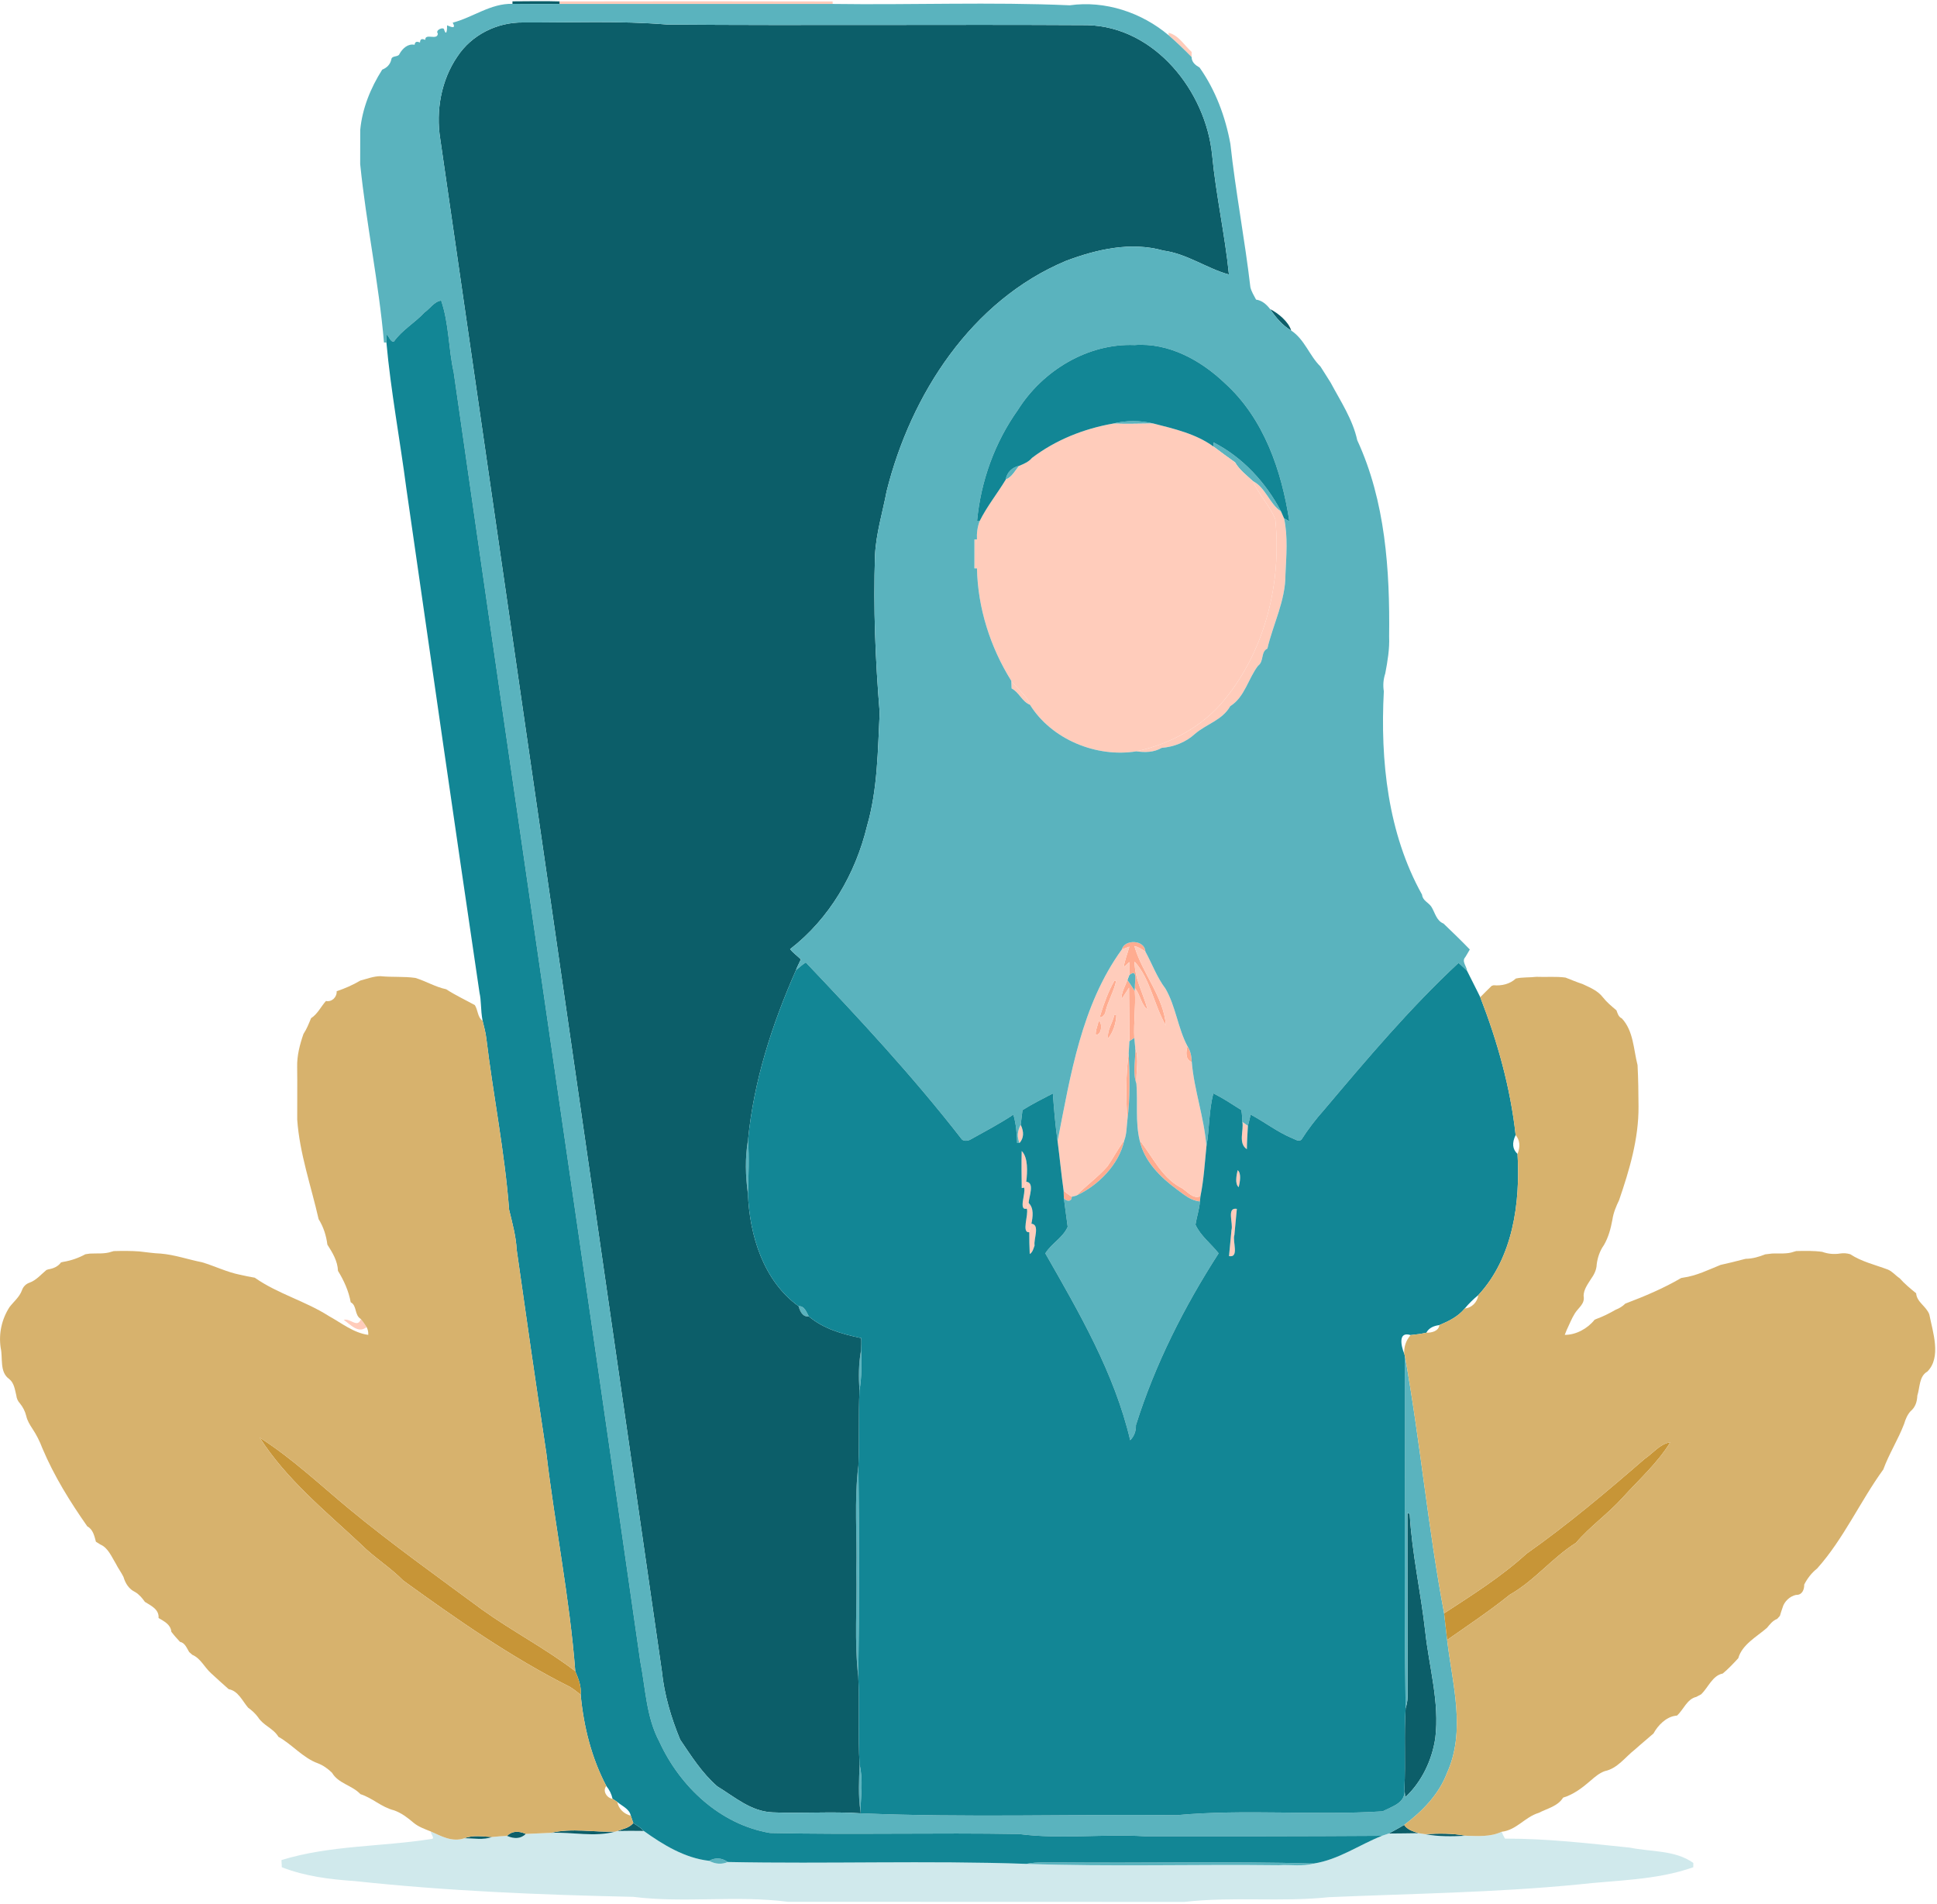
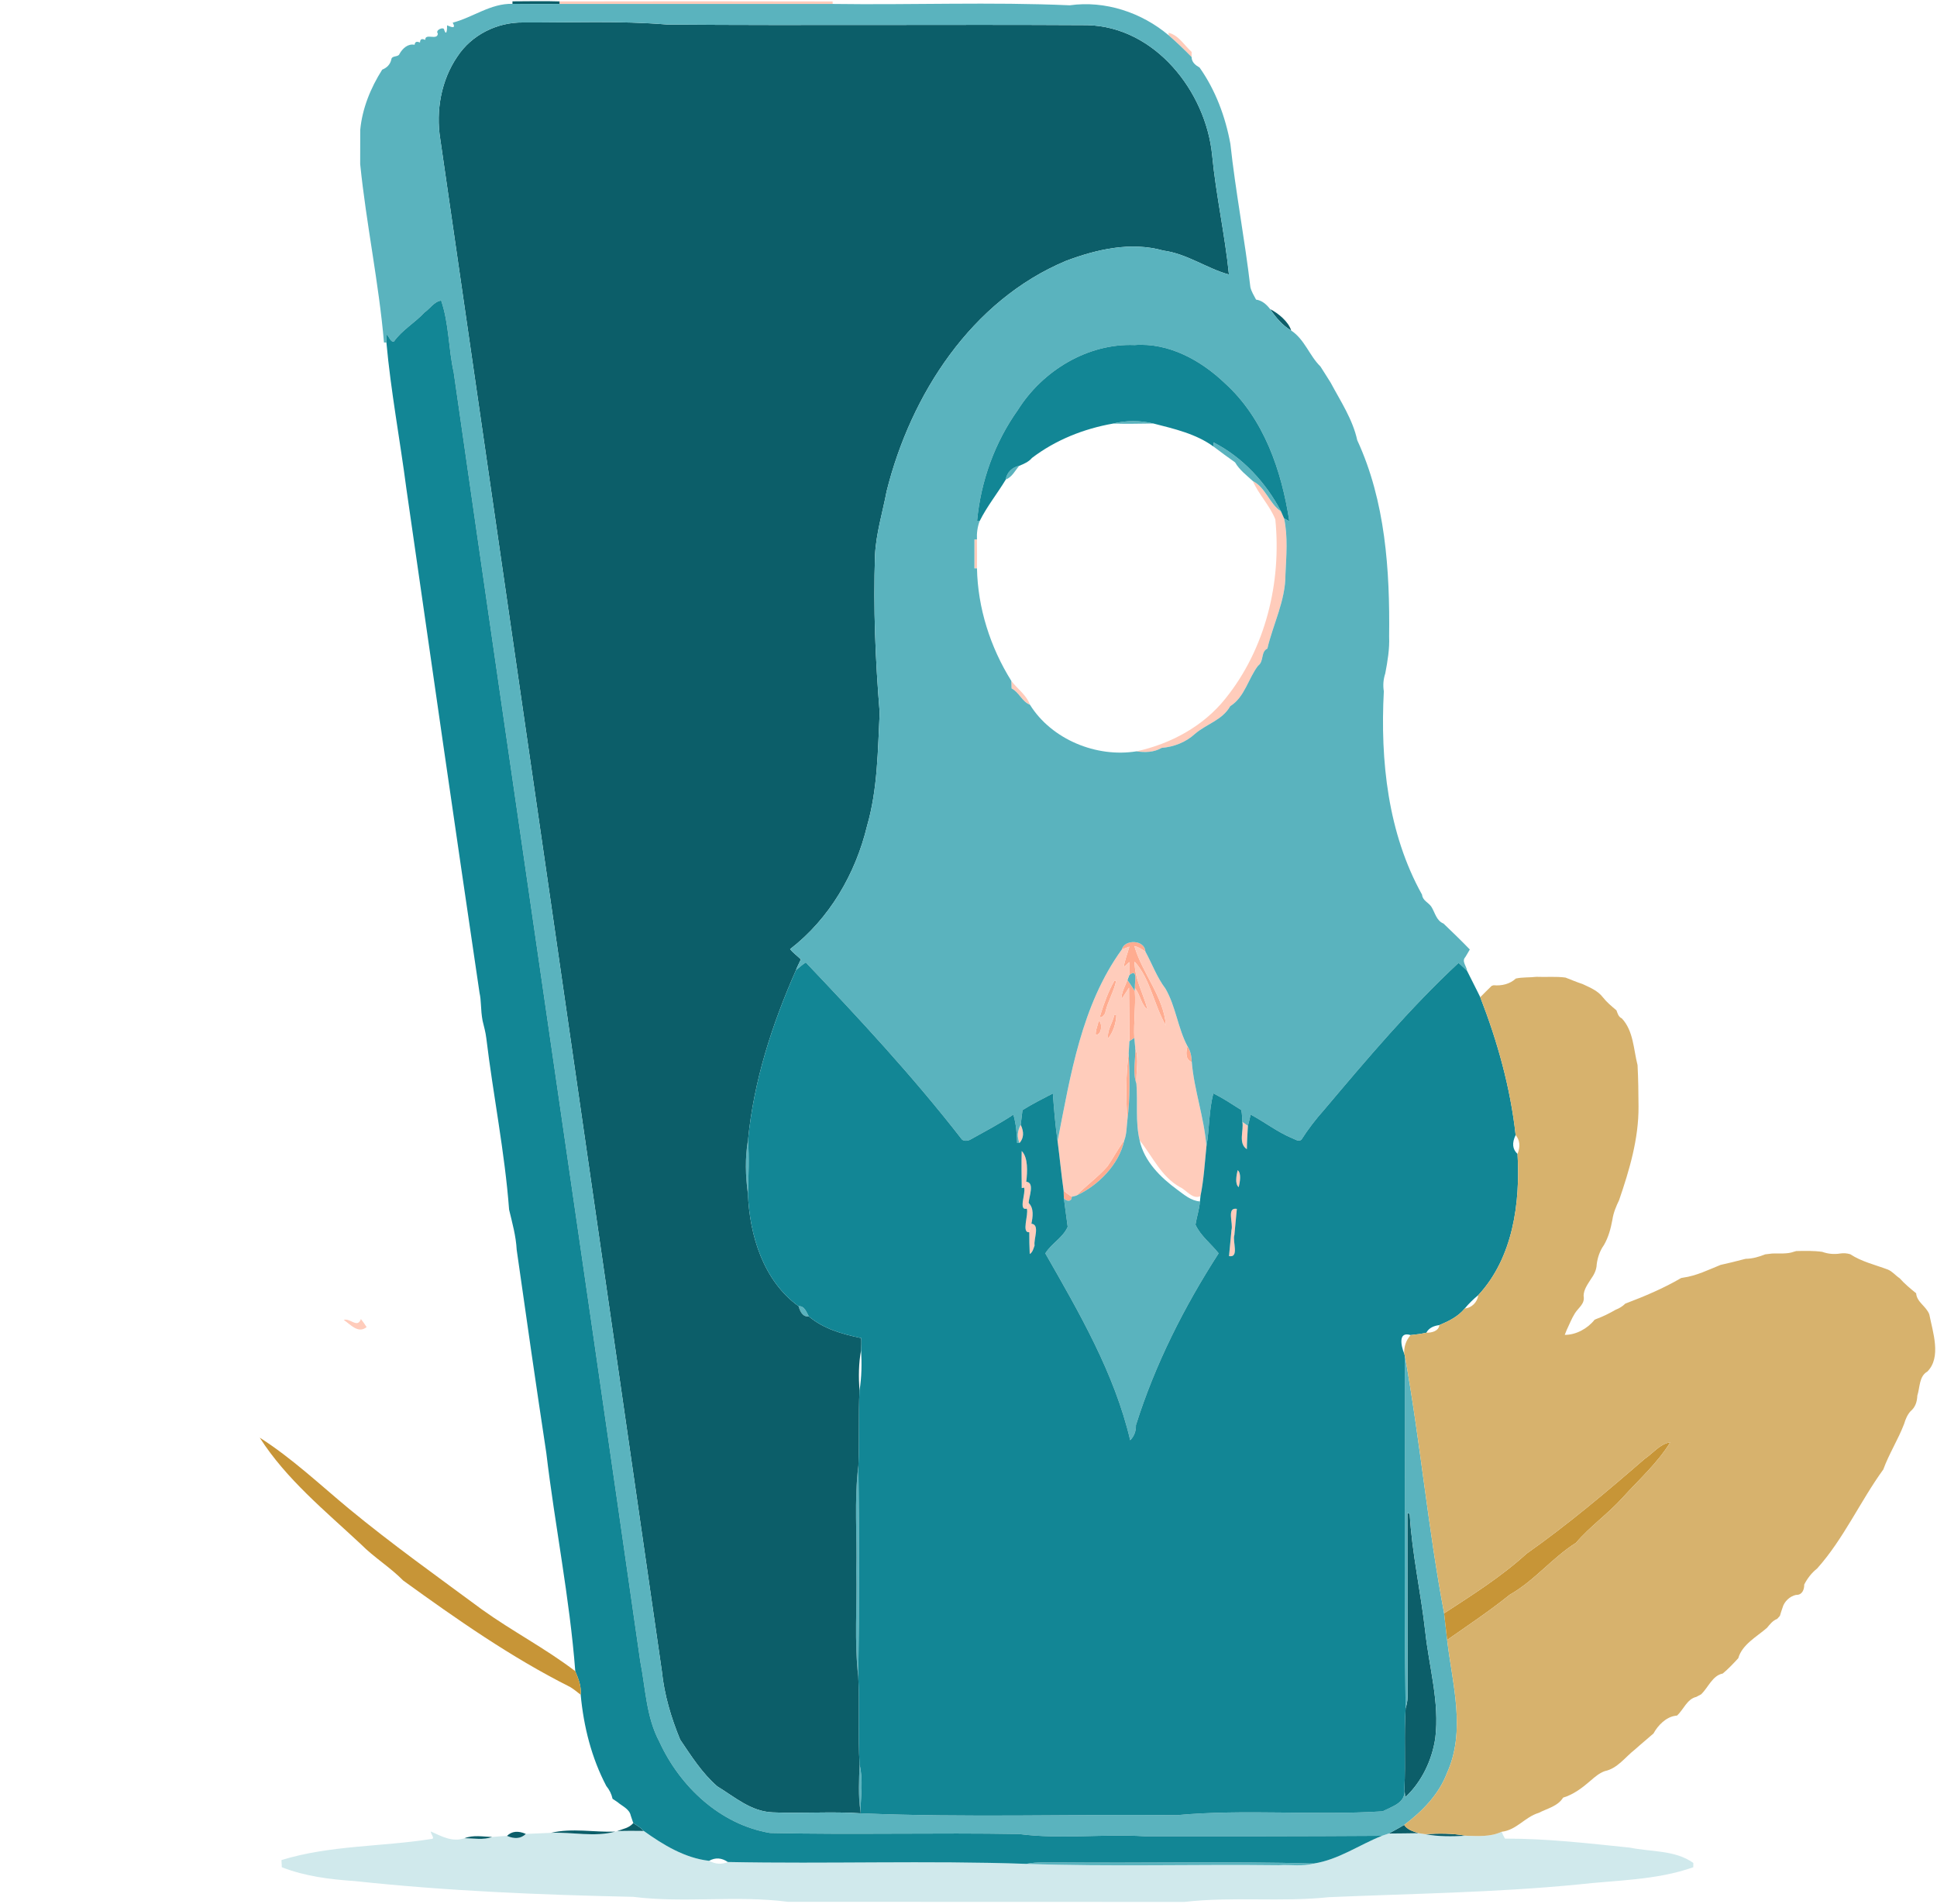
<svg xmlns="http://www.w3.org/2000/svg" width="984" height="967" viewBox="0 0 984 967" fill="none">
  <path d="M218.853 930.24C224.307 932.653 229.613 935.787 235.973 933.667C240.627 933.693 245.507 934.707 250.013 933.04C252.52 932.773 255.027 932.613 257.547 932.48C261.48 934.2 264.68 933.867 267.12 931.48C271.413 931.347 275.667 931.08 279.987 930.92C290.733 930.48 302.067 933.187 312.573 930.32L313.573 930C318.067 929.92 322.52 929.867 327.04 929.973C336.933 937.053 347.893 943.747 360.227 945.147C363.427 946.867 366.6 947.067 369.747 945.747C420.307 946.773 470.92 944.92 521.453 946.693C564.16 948.187 606.933 946.867 649.667 947.387C655.507 946.973 661.627 948.16 667.373 946.52C679.973 944.587 690.4 937.053 702.04 932.44C703.187 932.067 704.347 931.68 705.493 931.28C710.547 931.307 715.533 931.133 720.613 931.107C721.467 931.227 723.173 931.48 724.04 931.613C730.8 932.907 737.773 932.8 744.64 932.413C750.693 932.547 757.16 933.093 762.813 930.387C763.307 931.573 763.88 932.733 764.533 933.867C785.76 933.8 806.867 936.267 827.96 938.44C838.693 940.653 850.88 939.587 860.213 946.213C860.213 946.76 860.213 947.853 860.2 948.4C841.347 955.093 820.88 954.947 801.2 957.213C759.253 961.28 717.12 961.813 675.093 963.613C650.72 966.213 626.04 963.173 601.68 966.027C534.56 965.933 467.44 966.053 400.32 965.973C374.253 962.547 347.773 966.72 321.68 963.44C274.48 962.413 227.293 960.507 180.32 955.44C167.747 954.6 154.96 953.013 143.16 948.4C143.12 947.493 143.027 945.667 142.987 944.76C167.627 937.173 193.773 938.053 218.987 934.067C221.36 934.093 218.68 931.413 218.853 930.24Z" fill="#D0E9EC" />
  <path d="M631.107 569.813C631.813 570.32 633.24 571.32 633.947 571.813C633.72 575.827 633.44 579.573 633.413 583.693C628.827 580.733 631.96 574.12 631.107 569.813Z" fill="#FFCCBB" />
  <path d="M519.027 584.6C522.333 587.947 521.947 595.2 521.347 600.227C521.067 600.973 520.52 602.467 520.24 603.213L519.04 603.453C518.96 597.147 518.853 590.88 519.027 584.6Z" fill="#FFCCBB" />
  <path d="M520.24 603.213C520.52 602.467 521.067 600.973 521.347 600.227C525.76 600.587 522.68 607.92 522.547 611C522.32 611.733 521.853 613.173 521.627 613.907C517.133 615.053 521.253 605.947 520.24 603.213Z" fill="#FFCCBB" />
  <path d="M521.627 613.907C521.853 613.173 522.32 611.733 522.547 611C525.32 613.68 524.68 618.013 523.96 621.533C523.533 622.96 523.187 624.4 522.88 625.867C518.747 626.307 522.653 616.973 521.627 613.907Z" fill="#FFCCBB" />
  <path d="M625.6 624.68C626.587 621.507 622.96 613.053 628.32 614C628 617.333 627.387 623.987 627.067 627.32C626.707 626.653 625.96 625.347 625.6 624.68Z" fill="#FFCCBB" />
  <path d="M522.88 625.867C523.187 624.4 523.533 622.96 523.96 621.533C528.48 622.053 524.973 629.36 525.573 632.6C524.987 634.107 524.627 636.067 523.107 636.933C522.933 633.227 522.853 629.547 522.88 625.867Z" fill="#FFCCBB" />
  <path d="M624.347 638C624.667 634.667 625.28 628.013 625.6 624.68C625.96 625.347 626.707 626.653 627.067 627.32C625.973 630.387 629.733 638.973 624.347 638Z" fill="#FFCCBB" />
  <path d="M517.92 580.56C516.613 577.547 516.813 574.453 518.52 571.293C520.293 574.987 520.093 578.067 517.92 580.56Z" fill="#FFCCBB" />
  <path d="M628.72 594.36C630.76 595.84 629.853 600.507 629.28 602.973C627.227 601.48 628.133 596.813 628.72 594.36Z" fill="#FFCCBB" />
  <path d="M260.333 0.68C268.32 0.68 276.333 0.44 284.333 0.72V2C276.333 2.027 268.333 2.053 260.333 1.96V0.68Z" fill="#0C5E69" />
  <path d="M645.24 157.013C649.24 159.027 654.56 163.333 655.933 167.88C651.48 165.293 648.08 161.227 645.24 157.013Z" fill="#0C5E69" />
  <path d="M636.467 244.36C643.027 247.653 644.827 255.867 650.76 259.76C651.267 260.933 651.787 262.107 652.307 263.28C654.333 272.467 653.44 282.36 653.013 291.787C653.093 304.96 646.773 316.853 643.827 329.44C640.4 330.987 642.2 335.907 639.133 338.093C634.053 344.707 632.347 354.053 624.973 358.667C620.947 365.8 612.893 367.693 607.067 372.733C602.413 377.027 596.333 379.347 590.08 379.88C586.24 382.16 581.613 382.253 577.307 381.613C594.693 377.853 611.373 368.84 622.507 354.827C642.893 329.573 651.08 295.8 647.867 263.813C645.08 256.747 639.48 251.28 636.467 244.36Z" fill="#FFCCBB" />
  <path d="M495.013 274.013L496.293 274C496.4 278.893 496.32 283.747 496.307 288.667H495C495.013 285 495.013 277.68 495.013 274.013Z" fill="#FFCCBB" />
  <path d="M513.747 345.827C516.827 349.92 521.453 352.987 523.227 357.96C519.2 356.4 517.747 351.627 513.893 349.68C513.867 348.72 513.787 346.8 513.747 345.827Z" fill="#FFCCBB" />
  <path d="M569.907 482.227C571.16 477.053 581.52 477.147 581.84 483.28C580.067 482.173 578.32 480.947 576.267 480.52C580.267 494.387 591.12 506.093 592.307 520.933C586.213 510.707 584.52 497.36 576.373 488.427C576.333 497.12 580.853 504.693 583 512.893C579.56 510.107 579.28 505.213 576.52 501.867C576.387 498.173 578.107 491.707 573.653 495.293C573.693 493.08 573.707 490.853 573.68 488.653C572.707 489.547 571.76 490.44 570.8 491.333C571.373 487.72 572.76 484.307 573.733 480.8C572.44 481.253 571.173 481.733 569.907 482.227Z" fill="#FFAC90" />
  <path d="M566 498.333L567.067 497.893C565.947 503.467 562.88 508.4 561.56 513.92C561.787 515.147 558.093 518.587 559.027 515.4C560.827 509.64 563 503.547 566 498.333Z" fill="#FFAC90" />
  <path d="M572.72 497.813C574.08 499.587 575.253 501.52 576.507 503.4C577.013 511.307 575.827 519.227 576.227 527.187C575.6 527.6 574.36 528.427 573.733 528.84C573.64 519.8 573.693 510.733 573.547 501.693C572.213 503.627 571.053 505.667 569.64 507.547C569.68 504.04 571.493 500.987 572.72 497.813Z" fill="#FFAC90" />
  <path d="M566.04 515.64L567.107 515.253C567.107 519.44 565.4 524.587 562.893 527.413C562.347 523.12 565.173 519.64 566.04 515.64Z" fill="#FFAC90" />
  <path d="M558.067 518.373C560.133 519.307 559.787 525.8 556.653 525.587C556.413 523.24 557.787 520.787 558.067 518.373Z" fill="#FFAC90" />
  <path d="M603.227 531.373C604.787 533.707 605.333 536.613 605.413 539.4C601.973 538.093 602.493 534.24 603.227 531.373Z" fill="#FFAC90" />
  <path d="M576.707 532.32C578.76 538.08 577 544.387 577.293 550.36C575.2 544.587 576.973 538.24 576.707 532.32Z" fill="#FFAC90" />
  <path d="M572.707 568.987C571.973 557.68 571.84 546.253 573.373 535.04C573.92 546.347 574.133 557.72 572.707 568.987Z" fill="#FFAC90" />
  <path d="M562.64 592.347C565.6 588.04 567.973 583.373 571.147 579.213C568.48 591.573 557.76 602.24 546.707 607.293C551.813 602.08 557.84 597.853 562.64 592.347Z" fill="#FFAC90" />
-   <path d="M578.933 579.173C585.48 587.32 589.813 597.56 599.373 602.933C602.747 604.4 605.747 609.413 609.84 607.533C609.773 608.213 609.64 609.56 609.573 610.227C605.027 609.907 601.52 606.8 598.04 604.253C589.533 598.04 581.2 589.787 578.933 579.173Z" fill="#FFAC90" />
  <path d="M540.32 604.827C541.64 605.867 542.973 606.92 544.427 607.853C544.547 610.56 541.6 610.32 540.44 608.533C540.413 607.613 540.347 605.747 540.32 604.827Z" fill="#FFAC90" />
  <path d="M313.573 930C316.48 928.933 319.68 928.453 321.707 925.96C323.573 927.16 325.507 928.307 327.04 929.973C322.52 929.867 318.067 929.92 313.573 930Z" fill="#0C5E69" />
  <path d="M705.493 931.28C708.133 929.88 710.72 928.4 713.307 926.92C715.013 929.427 717.88 930.2 720.613 931.107C715.533 931.133 710.547 931.307 705.493 931.28Z" fill="#0C5E69" />
  <path d="M279.987 930.92C290.6 928.4 301.787 930.693 312.573 930.32C302.067 933.187 290.733 930.48 279.987 930.92Z" fill="#0C5E69" />
  <path d="M257.547 932.48C260.013 930.08 263.213 929.76 267.12 931.48C264.68 933.867 261.48 934.2 257.547 932.48Z" fill="#0C5E69" />
  <path d="M724.04 931.613C730.907 931.173 737.813 931.133 744.64 932.413C737.773 932.8 730.8 932.907 724.04 931.613Z" fill="#0C5E69" />
  <path d="M235.973 933.667C240.453 931.907 245.333 932.88 250.013 933.04C245.507 934.707 240.627 933.693 235.973 933.667Z" fill="#0C5E69" />
  <path d="M565.387 215.147C572.093 213.467 579.2 213.467 585.947 215.107C579.067 215.187 572.24 215.36 565.387 215.147Z" fill="#5AB3BE" />
  <path d="M616.467 224.693C631.213 232.2 643.173 245.173 650.76 259.76C644.827 255.867 643.027 247.653 636.467 244.36C633.253 241.387 629.64 238.707 627.427 234.853C623.747 232.267 620.147 229.573 616.547 226.88C616.533 226.333 616.48 225.24 616.467 224.693Z" fill="#5AB3BE" />
  <path d="M510.947 243.56C511.387 240.013 514.293 237.24 517.76 236.6C515.64 239.027 514.12 242.36 510.947 243.56Z" fill="#5AB3BE" />
  <path d="M573.653 495.293C578.107 491.707 576.387 498.173 576.52 501.867L576.507 503.4C575.253 501.52 574.08 499.587 572.72 497.813C572.947 497.173 573.413 495.92 573.653 495.293Z" fill="#5AB3BE" />
  <path d="M379.947 606.307C378.68 597.267 378.427 588.027 380 579.027C380.627 588.107 380.253 597.2 379.947 606.307Z" fill="#5AB3BE" />
  <path d="M405.68 663.453C408.72 663.187 409.667 666.52 410.893 668.64C407.693 669.013 406.387 665.973 405.68 663.453Z" fill="#5AB3BE" />
-   <path d="M436.613 706.293C436.147 699.427 436.147 692.467 437.453 685.707C437.8 692.573 437.773 699.467 436.613 706.293Z" fill="#5AB3BE" />
  <path d="M435 798C435.48 780.133 433.827 762.133 436.08 744.373C436.52 780.12 436.533 815.88 436.013 851.627C433.92 833.827 435.44 815.853 435 798Z" fill="#5AB3BE" />
  <path d="M436.68 896.307C438.56 903.973 437.333 911.987 437.12 919.8C435.907 912.013 436.4 904.107 436.68 896.307Z" fill="#5AB3BE" />
-   <path d="M360.227 945.147C363.413 943.373 366.587 943.573 369.747 945.747C366.6 947.067 363.427 946.867 360.227 945.147Z" fill="#5AB3BE" />
  <path d="M521.453 946.693C527.213 945.48 533.133 946.12 539 945.947C581.787 946.373 624.6 945.32 667.373 946.52C661.627 948.16 655.507 946.973 649.667 947.387C606.933 946.867 564.16 948.187 521.453 946.693Z" fill="#5AB3BE" />
  <path d="M232.347 28.707C239.587 17.693 252.533 11.253 265.667 11.413C290.107 11.52 314.613 10.453 339.013 12.467C410.107 13.027 481.227 12.36 552.333 12.773C586.707 13.56 612.56 46.4 615.773 78.773C617.707 99.12 622.267 119.107 624.307 139.44C612.973 136.307 602.96 128.867 591.027 127.28C574.493 122.627 557.173 126.613 541.533 132.493C493.48 152.6 462.693 200.347 450.413 249.493C448.36 260.32 445.04 270.933 444.507 282C443.6 308.693 444.707 335.387 446.88 361.987C445.907 381.213 445.88 400.8 440.48 419.453C434.64 443.787 421.373 466.653 401.387 482.067C402.92 484.067 405.053 485.493 406.84 487.28C406.013 489.107 405.04 490.88 404.347 492.787C392.213 520.227 382.893 549.053 380 579.027C378.427 588.027 378.68 597.267 379.947 606.307C380.8 627.507 387.8 650.56 405.68 663.453C406.387 665.973 407.693 669.013 410.893 668.64C418.36 674.973 428.093 677.693 437.493 679.627C437.653 681.64 437.547 683.667 437.453 685.707C436.147 692.467 436.147 699.427 436.613 706.293C436.08 718.973 436.613 731.68 436.08 744.373C433.827 762.133 435.48 780.133 435 798C435.44 815.853 433.92 833.827 436.013 851.627C436.787 866.493 435.8 881.427 436.68 896.307C436.4 904.107 435.907 912.013 437.12 919.8L437.253 921.013C422.32 919.987 407.347 921.187 392.413 920.533C381.44 920.08 373.2 912.693 364.36 907.307C356.68 900.653 351.16 891.92 345.52 883.587C340.92 872.453 337.44 860.733 336.213 848.707C298.787 589.293 261.293 329.867 223.64 70.533C221.36 56.24 224.093 40.733 232.347 28.707Z" fill="#0C5E69" />
  <path d="M714.973 768.493L716.133 768.907C717.28 789.053 721.8 808.787 724.04 828.813C725.973 846.787 731.373 864.613 729.133 882.853C727.467 894.053 722.16 905.213 713.827 912.88C713.733 911.773 713.533 909.533 713.44 908.427C714.107 894.853 713.2 881.24 714.053 867.68C714.587 865.84 715.04 863.947 715.04 862.027C715.027 830.853 714.96 799.667 714.973 768.493Z" fill="#0C5E69" />
  <path d="M284.333 0.72C330.547 0.627 376.76 0.613 422.973 0.733L423 2C376.773 2 330.56 2 284.333 2V0.72Z" fill="#FFCCBB" />
  <path d="M593.627 16.64C598.76 17.853 601.587 23.013 605.36 26.373C605.36 27.027 605.347 28.32 605.333 28.96C601.6 25.147 597.733 21.44 593.707 17.947L593.627 16.64Z" fill="#FFCCBB" />
-   <path d="M524.253 232.587C536.253 223.453 550.547 217.773 565.387 215.147C572.24 215.36 579.067 215.187 585.947 215.107C596.493 217.813 607.6 220.32 616.547 226.88C620.147 229.573 623.747 232.267 627.427 234.853C629.64 238.707 633.253 241.387 636.467 244.36C639.48 251.28 645.08 256.747 647.867 263.813C651.08 295.8 642.893 329.573 622.507 354.827C611.373 368.84 594.693 377.853 577.307 381.613C557.013 384.907 534.2 375.587 523.227 357.96C521.453 352.987 516.827 349.92 513.747 345.827C503.093 328.773 496.707 308.84 496.307 288.667C496.32 283.747 496.4 278.893 496.293 274C496.12 270.813 496.547 267.667 497.653 264.68C501.373 257.213 506.653 250.693 510.947 243.56C514.12 242.36 515.64 239.027 517.76 236.6C520.133 235.613 522.56 234.613 524.253 232.587Z" fill="#FFCCBB" />
  <path d="M569.907 482.227C571.173 481.733 572.44 481.253 573.733 480.8C572.76 484.307 571.373 487.72 570.8 491.333C571.76 490.44 572.707 489.547 573.68 488.653C573.707 490.853 573.693 493.08 573.653 495.293C573.413 495.92 572.947 497.173 572.72 497.813C571.493 500.987 569.68 504.04 569.64 507.547C571.053 505.667 572.213 503.627 573.547 501.693C573.693 510.733 573.64 519.8 573.733 528.84C573.627 530.907 573.507 532.973 573.373 535.04C571.84 546.253 571.973 557.68 572.707 568.987C572.293 572.36 572.387 575.947 571.147 579.213C567.973 583.373 565.6 588.04 562.64 592.347C557.84 597.853 551.813 602.08 546.707 607.293C546.147 607.427 545 607.707 544.427 607.853C542.973 606.92 541.64 605.867 540.32 604.827C539.133 596.427 538.347 588 537.253 579.6C543.853 546.013 549.373 510.573 569.907 482.227ZM566 498.333C563 503.547 560.827 509.64 559.027 515.4C558.093 518.587 561.787 515.147 561.56 513.92C562.88 508.4 565.947 503.467 567.067 497.893L566 498.333ZM566.04 515.64C565.173 519.64 562.347 523.12 562.893 527.413C565.4 524.587 567.107 519.44 567.107 515.253L566.04 515.64ZM558.067 518.373C557.787 520.787 556.413 523.24 556.653 525.587C559.787 525.8 560.133 519.307 558.067 518.373Z" fill="#FFCCBB" />
  <path d="M576.267 480.52C578.32 480.947 580.067 482.173 581.84 483.28C585.28 489.56 587.72 496.44 592.08 502.173C597.32 511.267 598.333 522.147 603.227 531.373C602.493 534.24 601.973 538.093 605.413 539.4C606.667 553.907 611.773 567.787 612.867 582.307C612.027 590.72 611.533 599.227 609.84 607.533C605.747 609.413 602.747 604.4 599.373 602.933C589.813 597.56 585.48 587.32 578.933 579.173C576.693 569.747 578.08 559.92 577.293 550.36C577 544.387 578.76 538.08 576.707 532.32C576.507 530.6 576.347 528.893 576.227 527.187C575.827 519.227 577.013 511.307 576.507 503.4L576.52 501.867C579.28 505.213 579.56 510.107 583 512.893C580.853 504.693 576.333 497.12 576.373 488.427C584.52 497.36 586.213 510.707 592.307 520.933C591.12 506.093 580.267 494.387 576.267 480.52Z" fill="#FFCCBB" />
  <path d="M174.613 670.4C177.973 669.36 181.56 674.853 183.347 669.973C184.387 671.267 185.333 672.64 186.24 674.04C181.973 677.613 178.013 672.667 174.613 670.4Z" fill="#FFCCBB" />
  <path d="M229.973 11.52C240.267 8.827 249.373 1.613 260.333 1.96C268.333 2.053 276.333 2.027 284.333 2C330.56 2 376.773 2 423 2C463.107 2.573 503.413 0.92 543.413 2.693C561.347 0.147 579.96 6.32 593.707 17.947C597.733 21.44 601.6 25.147 605.333 28.96C605.4 31.653 607.24 33.067 609.387 34.307C617.507 45.813 622.52 59.32 625.04 73.107C627.693 97.493 632.36 121.56 635.2 145.907C635.747 148.147 637.013 150.147 638.08 152.173C641.133 152.587 643.413 154.653 645.24 157.013C648.08 161.227 651.48 165.293 655.933 167.88C662.827 172.48 665.133 180.613 670.787 186.147C672.507 188.893 674.293 191.6 675.987 194.373C681.027 203.813 687.2 213.053 689.48 223.587C703.813 254.573 706.093 289.693 705.68 323.347C705.947 329.64 704.893 335.88 703.72 342.04C702.733 345.027 702.493 348.053 702.987 351.107C701.133 386.267 705 423.2 722.413 454.44C722.693 457.467 725.653 458.333 727.12 460.533C729.013 463.52 729.653 467.627 733.307 469.093C737.813 473.4 742.32 477.747 746.667 482.253C745.973 483.587 745.12 484.827 744.387 486.12C742.373 488.24 745.067 490.773 745.28 493.12C743.787 491.8 742.48 490.32 740.92 489.107C716.2 512.08 694.427 537.933 672.68 563.68C668.427 568.44 664.533 573.493 661.107 578.88C659.587 580.093 657.787 578.573 656.333 578.067C648.84 574.947 642.453 569.893 635.333 566.12C634.867 568.013 634.48 569.933 633.947 571.813C633.24 571.32 631.813 570.32 631.107 569.813C630.987 567.8 631 565.773 630.587 563.813C625.933 560.867 621.333 557.8 616.413 555.347C614.053 563.987 614.44 573.413 612.867 582.307C611.773 567.787 606.667 553.907 605.413 539.4C605.333 536.613 604.787 533.707 603.227 531.373C598.333 522.147 597.32 511.267 592.08 502.173C587.72 496.44 585.28 489.56 581.84 483.28C581.52 477.147 571.16 477.053 569.907 482.227C549.373 510.573 543.853 546.013 537.253 579.6C536.093 571.56 535.453 563.48 534.853 555.4C529.64 558.093 524.387 560.747 519.427 563.853C519.2 565.72 518.747 569.44 518.52 571.293C516.813 574.453 516.613 577.547 517.92 580.56H516.707C516.613 575.667 516.147 570.84 514.8 566.133C507.84 570.773 500.427 574.64 493.133 578.72C491.653 579.6 489.133 579.893 488.173 578.12C463.76 546.76 436.707 517.6 409.347 488.853C407.547 489.987 405.973 491.427 404.347 492.787C405.04 490.88 406.013 489.107 406.84 487.28C405.053 485.493 402.92 484.067 401.387 482.067C421.373 466.653 434.64 443.787 440.48 419.453C445.88 400.8 445.907 381.213 446.88 361.987C444.707 335.387 443.6 308.693 444.507 282C445.04 270.933 448.36 260.32 450.413 249.493C462.693 200.347 493.48 152.6 541.533 132.493C557.173 126.613 574.493 122.627 591.027 127.28C602.96 128.867 612.973 136.307 624.307 139.44C622.267 119.107 617.707 99.12 615.773 78.773C612.56 46.4 586.707 13.56 552.333 12.773C481.227 12.36 410.107 13.027 339.013 12.467C314.613 10.453 290.107 11.52 265.667 11.413C252.533 11.253 239.587 17.693 232.347 28.707C224.093 40.733 221.36 56.24 223.64 70.533C261.293 329.867 298.787 589.293 336.213 848.707C337.44 860.733 340.92 872.453 345.52 883.587C351.16 891.92 356.68 900.653 364.36 907.307C373.2 912.693 381.44 920.08 392.413 920.533C407.347 921.187 422.32 919.987 437.253 921.013C490.627 923.267 544.227 921.413 597.693 921.96C632.48 918.747 667.573 922.227 702.413 920C707.293 917.4 714.427 915.773 713.44 908.427C713.533 909.533 713.733 911.773 713.827 912.88C722.16 905.213 727.467 894.053 729.133 882.853C731.373 864.613 725.973 846.787 724.04 828.813C721.8 808.787 717.28 789.053 716.133 768.907L714.973 768.493C714.96 799.667 715.027 830.853 715.04 862.027C715.04 863.947 714.587 865.84 714.053 867.68C713.16 807.987 713.92 748.267 713.667 688.56C721.467 731.907 725.413 776.067 733.613 819.427C734.04 823.893 734.693 828.467 735.147 832.96C737.787 855.32 744.867 879.053 735.013 900.68C730.853 911.56 722.48 920.053 713.307 926.92C710.72 928.4 708.133 929.88 705.493 931.28C704.347 931.68 703.187 932.067 702.04 932.44C661.933 932.707 621.787 932.693 581.667 932.68C560.347 931.387 538.907 934.307 517.667 931.533C475.493 930.787 433.307 931.96 391.147 931C365.853 926.72 345.44 907.48 334.973 884.693C328.227 872.08 327.96 857.533 325.253 843.827C293.947 625.533 261.787 407.32 230.48 189.093C227.787 177.053 228.133 164.427 224.107 152.667C220.52 153.173 218.493 156.747 215.653 158.68C210.747 164 204.2 167.627 200.013 173.6C198.213 173.573 197.707 170.947 196.44 169.893C196.4 170.92 196.32 172.947 196.293 173.96L195.067 173.987C192.453 143.64 186.04 113.64 182.973 83.347C182.987 77.547 182.973 71.76 183 65.973C184.027 55.04 188.307 44.6 194.16 35.373C196.507 34.453 198.253 32.733 198.787 30.213C199.053 27.987 202.347 29.24 203 27.28C204.533 24.56 207.293 22.04 210.627 22.747C210.827 20.933 211.987 21.027 213.373 21.587C213.4 19.6 214.533 19.6 216.04 20.267C215.84 16.587 222.36 20.813 222.413 17C220.84 15.253 225.693 13.24 225.667 15.253C226.973 18.8 227.16 14.347 227.107 12.867C229.4 13.827 231.787 14.8 229.973 11.52ZM517.12 208.173C505.32 224.72 498.213 244.467 496.347 264.707L497.653 264.68C496.547 267.667 496.12 270.813 496.293 274L495.013 274.013C495.013 277.68 495.013 285 495 288.667H496.307C496.707 308.84 503.093 328.773 513.747 345.827C513.787 346.8 513.867 348.72 513.893 349.68C517.747 351.627 519.2 356.4 523.227 357.96C534.2 375.587 557.013 384.907 577.307 381.613C581.613 382.253 586.24 382.16 590.08 379.88C596.333 379.347 602.413 377.027 607.067 372.733C612.893 367.693 620.947 365.8 624.973 358.667C632.347 354.053 634.053 344.707 639.133 338.093C642.2 335.907 640.4 330.987 643.827 329.44C646.773 316.853 653.093 304.96 653.013 291.787C653.44 282.36 654.333 272.467 652.307 263.28C652.973 263.653 654.32 264.387 654.987 264.747C651.067 239.093 642.067 212.613 622.307 194.707C610.12 183.04 593.747 173.947 576.333 175.253C552.547 174.307 529.6 188.307 517.12 208.173Z" fill="#5AB3BE" />
  <path d="M573.733 528.84C574.36 528.427 575.6 527.6 576.227 527.187C576.347 528.893 576.507 530.6 576.707 532.32C576.973 538.24 575.2 544.587 577.293 550.36C578.08 559.92 576.693 569.747 578.933 579.173C581.2 589.787 589.533 598.04 598.04 604.253C601.52 606.8 605.027 609.907 609.573 610.227C609.267 614.24 607.947 618.04 607.307 622.027C609.933 627.827 615.24 631.667 619.067 636.587C601.547 663.76 586.773 692.96 577.053 723.867C577.133 726.92 576.16 729.48 574.147 731.533C566.12 697.4 548.253 666.773 531.027 636.613C534.107 631.587 539.96 628.667 542.387 623.12C541.787 618.24 541.013 613.387 540.44 608.533C541.6 610.32 544.547 610.56 544.427 607.853C545 607.707 546.147 607.427 546.707 607.293C557.76 602.24 568.48 591.573 571.147 579.213C572.387 575.947 572.293 572.36 572.707 568.987C574.133 557.72 573.92 546.347 573.373 535.04C573.507 532.973 573.627 530.907 573.733 528.84Z" fill="#5AB3BE" />
  <path d="M215.653 158.68C218.493 156.747 220.52 153.173 224.107 152.667C228.133 164.427 227.787 177.053 230.48 189.093C261.787 407.32 293.947 625.533 325.253 843.827C327.96 857.533 328.227 872.08 334.973 884.693C345.44 907.48 365.853 926.72 391.147 931C433.307 931.96 475.493 930.787 517.667 931.533C538.907 934.307 560.347 931.387 581.667 932.68C621.787 932.693 661.933 932.707 702.04 932.44C690.4 937.053 679.973 944.587 667.373 946.52C624.6 945.32 581.787 946.373 539 945.947C533.133 946.12 527.213 945.48 521.453 946.693C470.92 944.92 420.307 946.773 369.747 945.747C366.587 943.573 363.413 943.373 360.227 945.147C347.893 943.747 336.933 937.053 327.04 929.973C325.507 928.307 323.573 927.16 321.707 925.96C321.307 924.68 320.88 923.413 320.427 922.187C319.733 918.733 316.013 917.36 313.587 915.24C312.987 914.84 311.787 914.053 311.187 913.653C310.68 911.253 309.56 909.027 308.013 907.16C300.44 892.733 296.507 876.933 294.987 860.8C295.427 856.547 293.853 852.64 292.24 848.827C289.4 811.68 281.92 775.013 277.533 738.027C272.32 703.64 267.347 669.227 262.48 634.787C262.12 627.84 260.24 621.147 258.627 614.427C256.427 585.187 250.547 556.373 247.04 527.28C246.693 524.307 245.867 521.427 245.173 518.52C244.64 515.733 244.44 512.893 244.293 510.067C244.187 508.147 244.04 506.227 243.613 504.36C230.987 419.013 218.707 333.6 206.44 248.2C203.2 223.427 198.56 198.8 196.293 173.96C196.32 172.947 196.4 170.92 196.44 169.893C197.707 170.947 198.213 173.573 200.013 173.6C204.2 167.627 210.747 164 215.653 158.68Z" fill="#128695" />
  <path d="M517.12 208.173C529.6 188.307 552.547 174.307 576.333 175.253C593.747 173.947 610.12 183.04 622.307 194.707C642.067 212.613 651.067 239.093 654.987 264.747C654.32 264.387 652.973 263.653 652.307 263.28C651.787 262.107 651.267 260.933 650.76 259.76C643.173 245.173 631.213 232.2 616.467 224.693C616.48 225.24 616.533 226.333 616.547 226.88C607.6 220.32 596.493 217.813 585.947 215.107C579.2 213.467 572.093 213.467 565.387 215.147C550.547 217.773 536.253 223.453 524.253 232.587C522.56 234.613 520.133 235.613 517.76 236.6C514.293 237.24 511.387 240.013 510.947 243.56C506.653 250.693 501.373 257.213 497.653 264.68L496.347 264.707C498.213 244.467 505.32 224.72 517.12 208.173Z" fill="#128695" />
  <path d="M404.347 492.787C405.973 491.427 407.547 489.987 409.347 488.853C436.707 517.6 463.76 546.76 488.173 578.12C489.133 579.893 491.653 579.6 493.133 578.72C500.427 574.64 507.84 570.773 514.8 566.133C516.147 570.84 516.613 575.667 516.707 580.56H517.92C520.093 578.067 520.293 574.987 518.52 571.293C518.747 569.44 519.2 565.72 519.427 563.853C524.387 560.747 529.64 558.093 534.853 555.4C535.453 563.48 536.093 571.56 537.253 579.6C538.347 588 539.133 596.427 540.32 604.827C540.347 605.747 540.413 607.613 540.44 608.533C541.013 613.387 541.787 618.24 542.387 623.12C539.96 628.667 534.107 631.587 531.027 636.613C548.253 666.773 566.12 697.4 574.147 731.533C576.16 729.48 577.133 726.92 577.053 723.867C586.773 692.96 601.547 663.76 619.067 636.587C615.24 631.667 609.933 627.827 607.307 622.027C607.947 618.04 609.267 614.24 609.573 610.227C609.64 609.56 609.773 608.213 609.84 607.533C611.533 599.227 612.027 590.72 612.867 582.307C614.44 573.413 614.053 563.987 616.413 555.347C621.333 557.8 625.933 560.867 630.587 563.813C631 565.773 630.987 567.8 631.107 569.813C631.96 574.12 628.827 580.733 633.413 583.693C633.44 579.573 633.72 575.827 633.947 571.813C634.48 569.933 634.867 568.013 635.333 566.12C642.453 569.893 648.84 574.947 656.333 578.067C657.787 578.573 659.587 580.093 661.107 578.88C664.533 573.493 668.427 568.44 672.68 563.68C694.427 537.933 716.2 512.08 740.92 489.107C742.48 490.32 743.787 491.8 745.28 493.12C747.12 496.613 748.773 500.24 750.627 503.76C750.96 504.44 751.627 505.813 751.973 506.493C760.733 529.027 767.293 552.427 769.947 576.52C767.987 580.547 768.32 583.733 770.907 586.093C772.347 611.013 768.627 638.773 750.987 657.8C748.467 659.84 746.173 662.12 744.093 664.6C740.733 668.72 736.027 671.013 731.227 673.027C728.587 673.373 725.867 674.36 724.6 676.907C721.96 677.507 719.28 677.853 716.6 678.107C710.173 676.093 711.693 683.493 713.333 687.52L713.667 688.56C713.92 748.267 713.16 807.987 714.053 867.68C713.2 881.24 714.107 894.853 713.44 908.427C714.427 915.773 707.293 917.4 702.413 920C667.573 922.227 632.48 918.747 597.693 921.96C544.227 921.413 490.627 923.267 437.253 921.013L437.12 919.8C437.333 911.987 438.56 903.973 436.68 896.307C435.8 881.427 436.787 866.493 436.013 851.627C436.533 815.88 436.52 780.12 436.08 744.373C436.613 731.68 436.08 718.973 436.613 706.293C437.773 699.467 437.8 692.573 437.453 685.707C437.547 683.667 437.653 681.64 437.493 679.627C428.093 677.693 418.36 674.973 410.893 668.64C409.667 666.52 408.72 663.187 405.68 663.453C387.8 650.56 380.8 627.507 379.947 606.307C380.253 597.2 380.627 588.107 380 579.027C382.893 549.053 392.213 520.227 404.347 492.787ZM519.027 584.6C518.853 590.88 518.96 597.147 519.04 603.453L520.24 603.213C521.253 605.947 517.133 615.053 521.627 613.907C522.653 616.973 518.747 626.307 522.88 625.867C522.853 629.547 522.933 633.227 523.107 636.933C524.627 636.067 524.987 634.107 525.573 632.6C524.973 629.36 528.48 622.053 523.96 621.533C524.68 618.013 525.32 613.68 522.547 611C522.68 607.92 525.76 600.587 521.347 600.227C521.947 595.2 522.333 587.947 519.027 584.6ZM628.72 594.36C628.133 596.813 627.227 601.48 629.28 602.973C629.853 600.507 630.76 595.84 628.72 594.36ZM625.6 624.68C625.28 628.013 624.667 634.667 624.347 638C629.733 638.973 625.973 630.387 627.067 627.32C627.387 623.987 628 617.333 628.32 614C622.96 613.053 626.587 621.507 625.6 624.68Z" fill="#128695" />
  <path d="M131.947 730.213C148.307 740.64 162.44 754.013 177.307 766.347C199.093 784.32 222.12 800.707 244.813 817.48C260.2 828.533 277.16 837.293 292.24 848.827C293.853 852.64 295.427 856.547 294.987 860.8C293.24 859.4 291.467 857.96 289.56 856.813C259.573 841.747 231.973 822.413 204.84 802.787C198.187 796.013 190 791.067 183.333 784.333C165.173 767.373 145.453 751.36 131.947 730.213Z" fill="#C79537" />
-   <path d="M183.053 498.04C186.387 497.16 189.76 495.853 193.227 495.813C199.133 496.427 205.093 495.853 211 496.707C216.333 498.32 221.173 501.307 226.653 502.453C231.307 505.48 236.36 507.84 241.213 510.507C242.853 513.027 242.547 516.693 245.173 518.52C245.867 521.427 246.693 524.307 247.04 527.28C250.547 556.373 256.427 585.187 258.627 614.427C260.24 621.147 262.12 627.84 262.48 634.787C267.347 669.227 272.32 703.64 277.533 738.027C281.92 775.013 289.4 811.68 292.24 848.827C277.16 837.293 260.2 828.533 244.813 817.48C222.12 800.707 199.093 784.32 177.307 766.347C162.44 754.013 148.307 740.64 131.947 730.213C145.453 751.36 165.173 767.373 183.333 784.333C190 791.067 198.187 796.013 204.84 802.787C231.973 822.413 259.573 841.747 289.56 856.813C291.467 857.96 293.24 859.4 294.987 860.8C296.507 876.933 300.44 892.733 308.013 907.16C305.92 909.627 308.307 913.28 311.187 913.653C311.787 914.053 312.987 914.84 313.587 915.24C314.213 918.72 317.013 921.413 320.427 922.187C320.88 923.413 321.307 924.68 321.707 925.96C319.68 928.453 316.48 928.933 313.573 930L312.573 930.32C301.787 930.693 290.6 928.4 279.987 930.92C275.667 931.08 271.413 931.347 267.12 931.48C263.213 929.76 260.013 930.08 257.547 932.48C255.027 932.613 252.52 932.773 250.013 933.04C245.333 932.88 240.453 931.907 235.973 933.667C229.613 935.787 224.307 932.653 218.853 930.24C215.787 929 212.547 927.893 210 925.733C207.027 923.2 203.853 920.787 200.147 919.493C193.733 917.893 189.293 913.253 183.107 911.28C178.84 906.733 171.907 905.933 168.667 900.413C166.6 898.387 164.173 896.64 161.48 895.613C153.92 892.893 148.307 885.947 141.453 882.16C138.8 877.76 133.747 876.453 131.067 872.173C129.667 870.307 127.96 868.72 126.067 867.387C123.133 863.987 121.04 858.827 116.173 857.96C113.107 855.307 110.16 852.547 107.173 849.827C103.88 846.88 101.88 842.24 97.68 840.507C97.293 840.16 96.507 839.453 96.107 839.107C94.88 837.147 93.987 834.413 91.453 833.933C89.893 832.28 88.387 830.587 87.027 828.787C86.733 825.107 83.32 823.467 80.547 821.813C80.907 817.427 76.693 815.56 73.6 813.613C72.267 811.707 70.733 809.893 68.747 808.68C65.493 807.147 63.693 804.253 62.72 800.92C61.573 798.587 59.973 796.52 58.827 794.187C56.693 790.733 54.933 786.187 51.053 784.52C50.467 784.16 49.307 783.44 48.733 783.08C47.947 780.147 47.253 776.813 44.347 775.267C35.547 762.693 27.493 749.76 21.493 735.52C20.2 732.093 18.547 728.787 16.52 725.747C15.187 723.72 13.88 721.627 13.347 719.253C12.773 716.853 11.64 714.653 10.093 712.773C9.053 711.627 8.453 710.307 8.293 708.787C7.547 705.787 7.2 702.36 4.573 700.347C-0.32 696.813 1.52 689.747 0.36 684.68C-0.76 677.4 0.88 670.013 4.84 663.88C7 661.093 9.933 658.747 11.147 655.36C11.747 653.547 13.213 652.067 15.027 651.48C18.453 650.253 20.853 647.293 23.613 645.027L24.693 644.693C27.147 644.307 29.547 643.253 31 641.187L32.173 640.92C36.093 640.28 39.88 638.96 43.373 637.053C43.933 636.973 45.08 636.8 45.653 636.72C49.347 636.507 53.173 637.013 56.72 635.747L57.787 635.453C62.093 635.333 66.413 635.307 70.72 635.613C74.36 636 78.013 636.587 81.693 636.72C88.8 637.32 95.627 639.747 102.613 641.12C109.08 643.04 115.2 646.107 121.813 647.44C124.333 648.027 126.853 648.56 129.413 648.96C141.093 657.16 155.147 660.813 167.12 668.48C173.56 672.027 179.587 676.987 187.08 678.013C187.16 676.573 186.88 675.253 186.24 674.04C185.333 672.64 184.387 671.267 183.347 669.973C179.92 667.987 181.44 663.107 178.16 661.453C177.133 655.733 174.72 650.4 171.693 645.493C171.507 640.453 168.893 636.227 166.307 632.16C165.72 627.52 164.307 623.12 161.853 619.213C158.053 602.427 152.2 585.92 150.987 568.68C150.96 559.773 151.08 550.893 150.96 542C150.813 536.24 152.293 530.547 154.173 525.133C155.827 522.667 156.893 519.88 158.027 517.16C161.333 515.04 163.027 511.267 165.587 508.413C168.6 509.067 171.213 506.427 171.027 503.467C175.213 502.053 179.253 500.307 183.053 498.04Z" fill="#D7B26D" />
  <path d="M835.373 741.08C839.653 738.24 843.147 733.373 848.48 732.587C842.067 743.08 832.587 751.52 824.32 760.64C816.973 768.84 807.773 775.2 800.613 783.613C788.493 791.253 779.507 802.88 766.96 809.987C756.76 818.213 745.853 825.453 735.147 832.96C734.693 828.467 734.04 823.893 733.613 819.427C748.027 810.027 762.693 800.8 775.453 789.16C796.4 774.387 816.027 757.853 835.373 741.08Z" fill="#C79537" />
  <path d="M780.48 496.147C785.427 496.373 790.373 495.853 795.307 496.533C798.187 497.653 801.04 498.867 803.987 499.827C807.72 501.6 811.747 503.187 814.307 506.6C816.28 509.093 818.733 511.133 821.16 513.16C821.747 514.747 822.173 516.493 823.893 517.253C829.853 523.667 829.8 532.907 831.88 540.987C832.253 547.96 832.333 555 832.373 562C832.493 578.36 827.76 594.253 822.507 609.573C820.987 612.72 819.613 616 819.107 619.48C818.293 623.933 817.093 628.467 814.787 632.4C812.747 635.267 811.587 638.667 811.133 642.147C811.067 644.987 809.773 647.48 808.147 649.733C806.533 652.32 804.547 654.947 804.467 658.133C805.267 662.267 801.947 664.027 800.04 667.067C798.347 669.76 797.24 672.747 795.853 675.6C795.613 676.2 795.133 677.4 794.893 678C800.613 678.053 806.533 674.787 810.053 670.32L810.933 669.933C814.347 668.693 817.6 667.067 820.747 665.24C822.587 664.547 824.267 663.52 825.653 662.133C835.387 658.44 845.053 654.387 854.04 649.12L855.08 648.933C861.733 648.027 867.867 644.96 874.053 642.467C878.013 641.6 881.853 640.653 885.813 639.613L886.84 639.373C890.267 639.333 893.56 638.373 896.72 637.107C897.613 637 899.413 636.787 900.307 636.68C903.947 636.52 907.853 637.067 911.387 635.747L912.453 635.44C916.787 635.32 921.307 635.227 925.667 635.827C928.653 636.893 931.693 637.173 934.787 636.68C936.533 636.413 938.253 636.533 939.933 637.04C945.667 640.827 952.587 642.413 958.987 644.813C961.307 645.747 962.947 647.867 965.04 649.253C967.547 652.067 970.453 654.493 973.4 656.867C973.747 661.44 978.573 663.467 980.093 667.613C981.853 676.547 986.36 689.44 979.067 696.667C974.867 699.04 975.36 704.72 974.013 708.827C973.88 711.907 973.04 714.733 970.587 716.76C968.933 718.587 967.987 720.893 967.293 723.227C964.28 731.16 959.627 738.387 956.72 746.373C944.987 762.533 936.547 781.667 923.093 796.68C920.347 798.84 918.12 801.72 916.547 804.827C916.6 807.467 915.467 810.2 912.387 810.08C909.213 810.733 906.32 813.507 905.507 816.653C905.027 817.987 904.6 819.333 904.213 820.693C903.867 821.093 903.173 821.867 902.813 822.267C900.573 823.093 899.093 825.027 897.627 826.813C892.373 831.387 885.053 835.227 883.04 842.24C880.547 844.96 878.013 847.64 875.173 850.013C869.947 851.013 867.827 857.053 864.213 860.56C863.587 860.893 862.333 861.56 861.707 861.893C857.04 862.96 855.253 868.307 851.973 871.347L851.133 871.467C846.373 872.093 842.187 876.373 840 880.44C836.947 883.16 833.76 885.707 830.733 888.453C825.573 892.453 821.733 898.253 815.187 899.6C812.453 900.6 810.173 902.533 808.013 904.427C803.813 908.053 799.427 911.44 794.053 913.053C791.4 917.427 786 918.547 781.707 920.773C774.56 922.92 770.427 929.56 762.813 930.387C757.16 933.093 750.693 932.547 744.64 932.413C737.813 931.133 730.907 931.173 724.04 931.613C723.173 931.48 721.467 931.227 720.613 931.107C717.88 930.2 715.013 929.427 713.307 926.92C722.48 920.053 730.853 911.56 735.013 900.68C744.867 879.053 737.787 855.32 735.147 832.96C745.853 825.453 756.76 818.213 766.96 809.987C779.507 802.88 788.493 791.253 800.613 783.613C807.773 775.2 816.973 768.84 824.32 760.64C832.587 751.52 842.067 743.08 848.48 732.587C843.147 733.373 839.653 738.24 835.373 741.08C816.027 757.853 796.4 774.387 775.453 789.16C762.693 800.8 748.027 810.027 733.613 819.427C725.413 776.067 721.467 731.907 713.667 688.56L713.333 687.52C713.16 683.973 714.28 680.773 716.6 678.107C719.28 677.853 721.96 677.507 724.6 676.907C727.253 676.973 730.8 676.147 731.227 673.027C736.027 671.013 740.733 668.72 744.093 664.6C747.667 664.333 750.56 661.307 750.987 657.8C768.627 638.773 772.347 611.013 770.907 586.093C772.427 582.28 772.093 579.093 769.947 576.52C767.293 552.427 760.733 529.027 751.973 506.493C753.853 504.52 755.84 502.653 757.773 500.733L758.773 500.427C762.8 500.8 767.04 499.84 770.053 497.013C773.387 496.267 777.013 496.56 780.48 496.147Z" fill="#D7B26D" />
</svg>